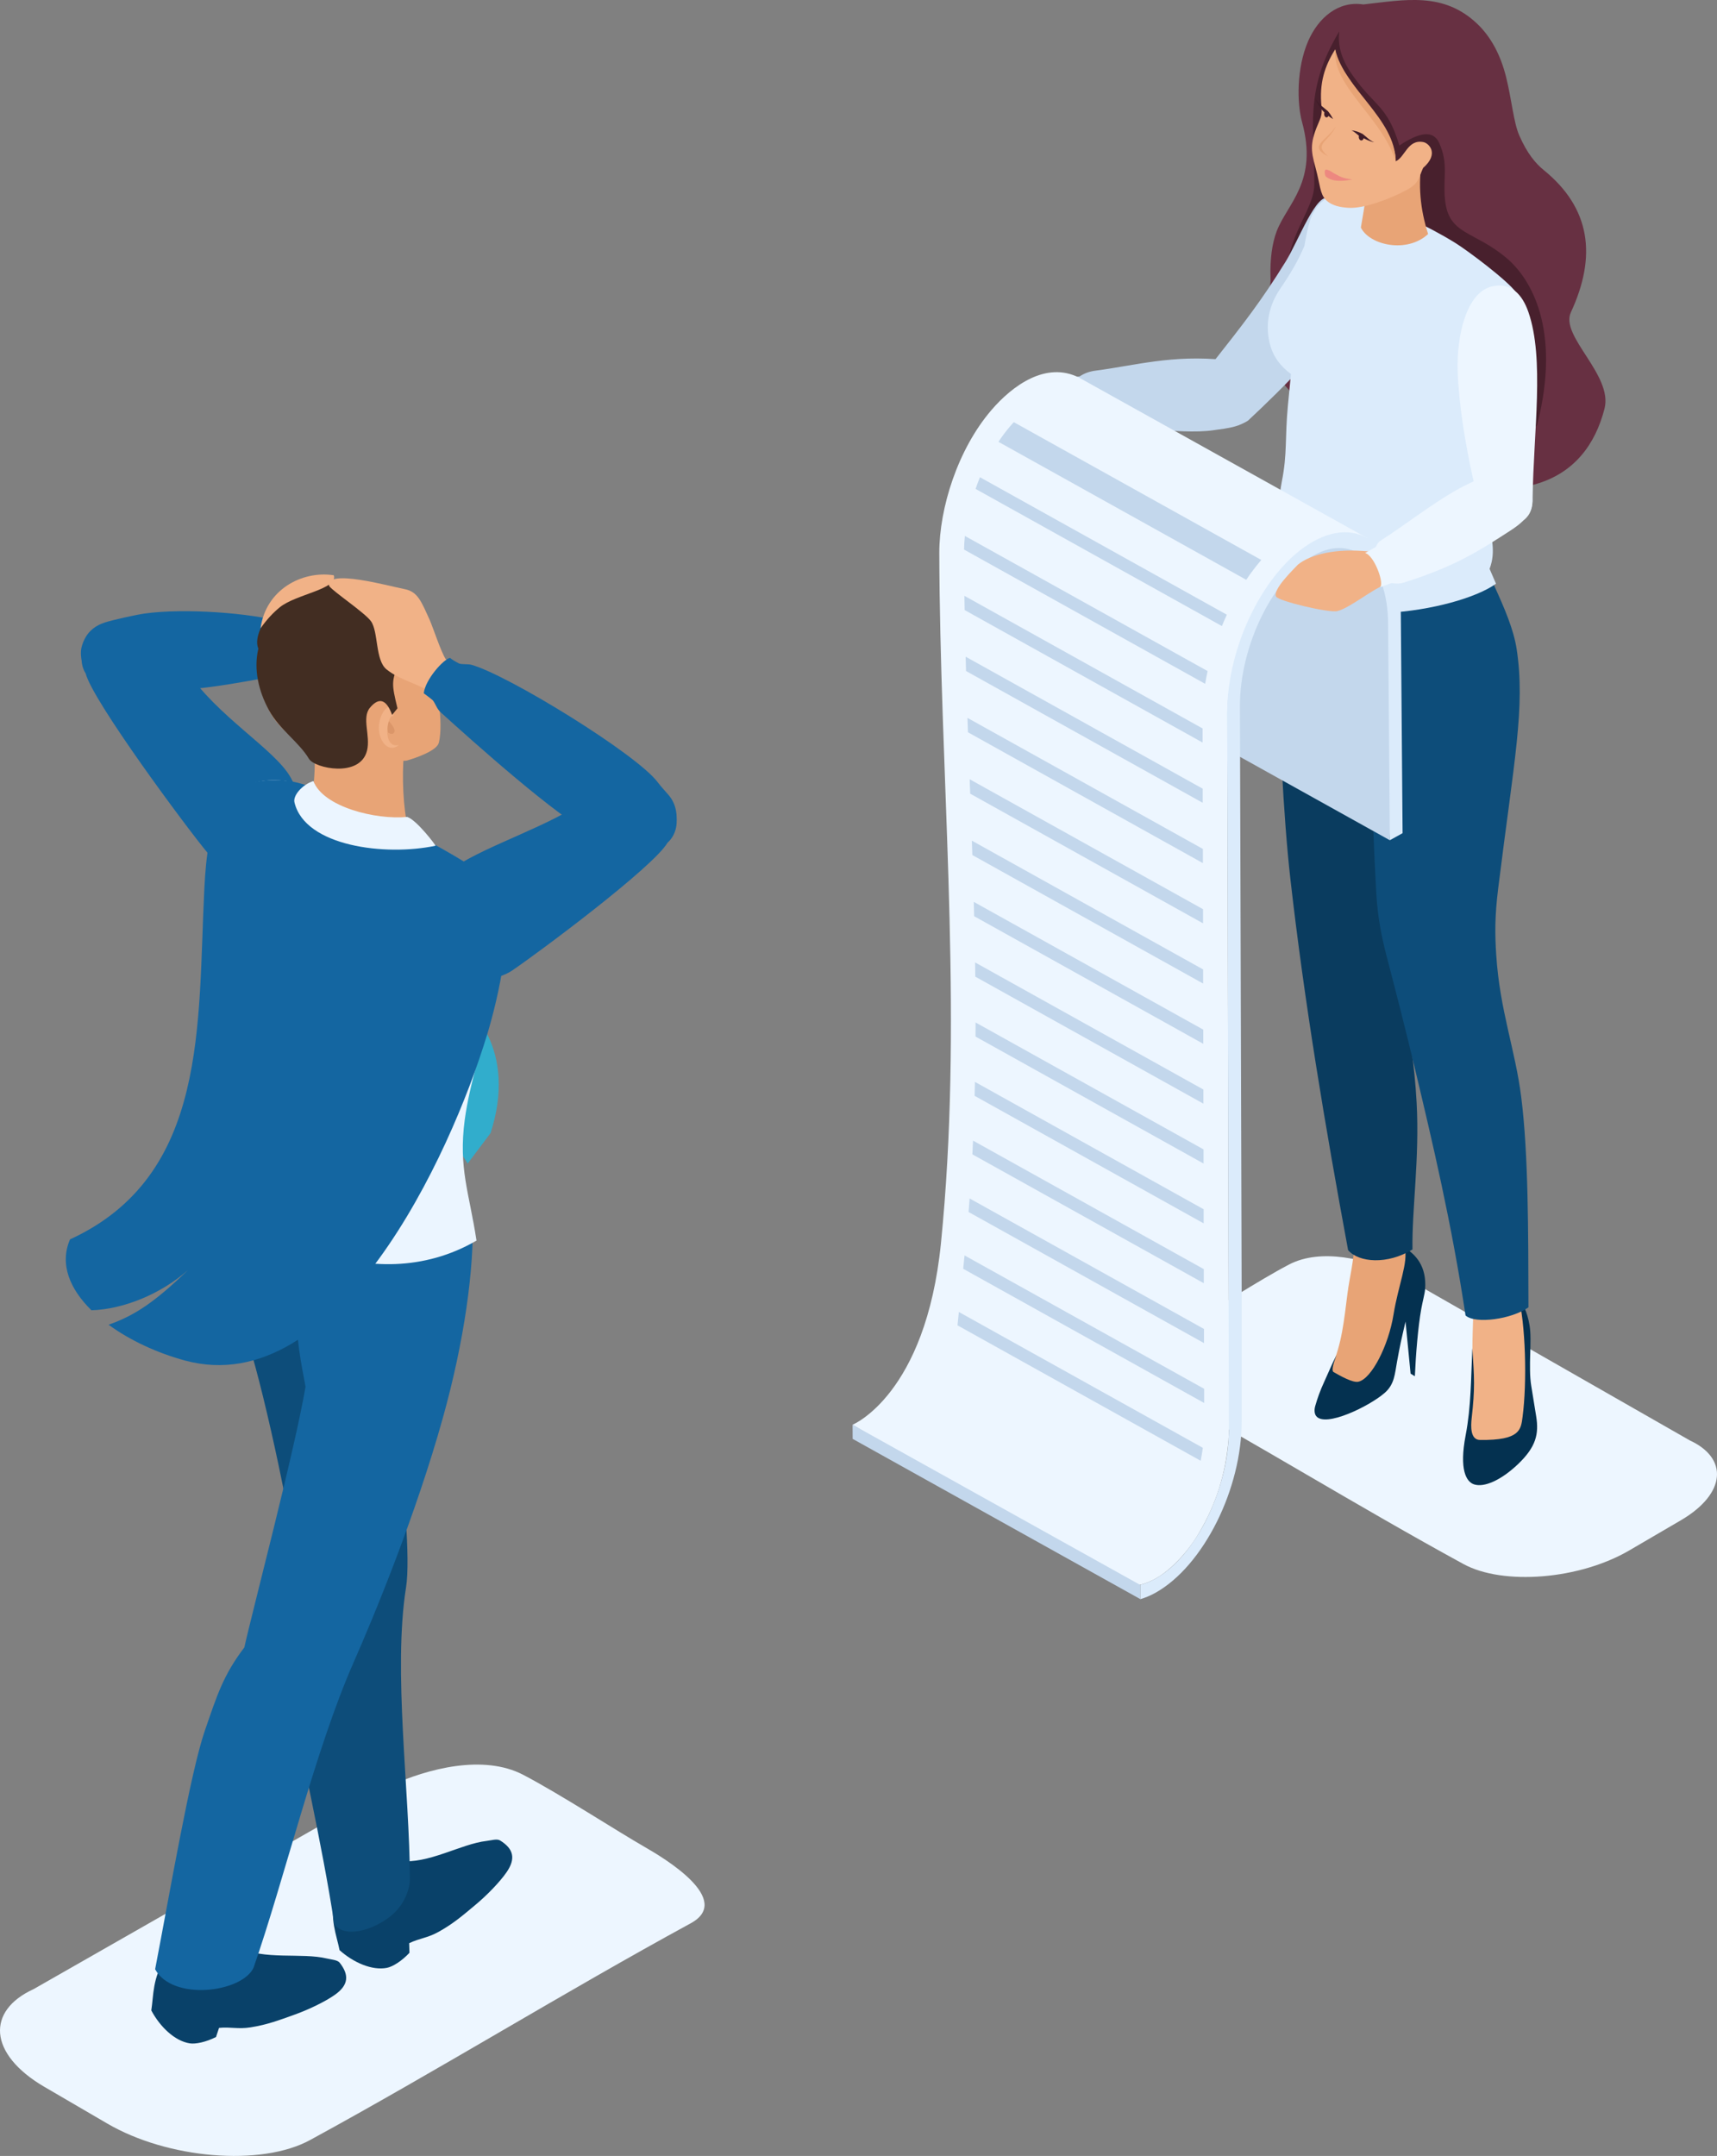
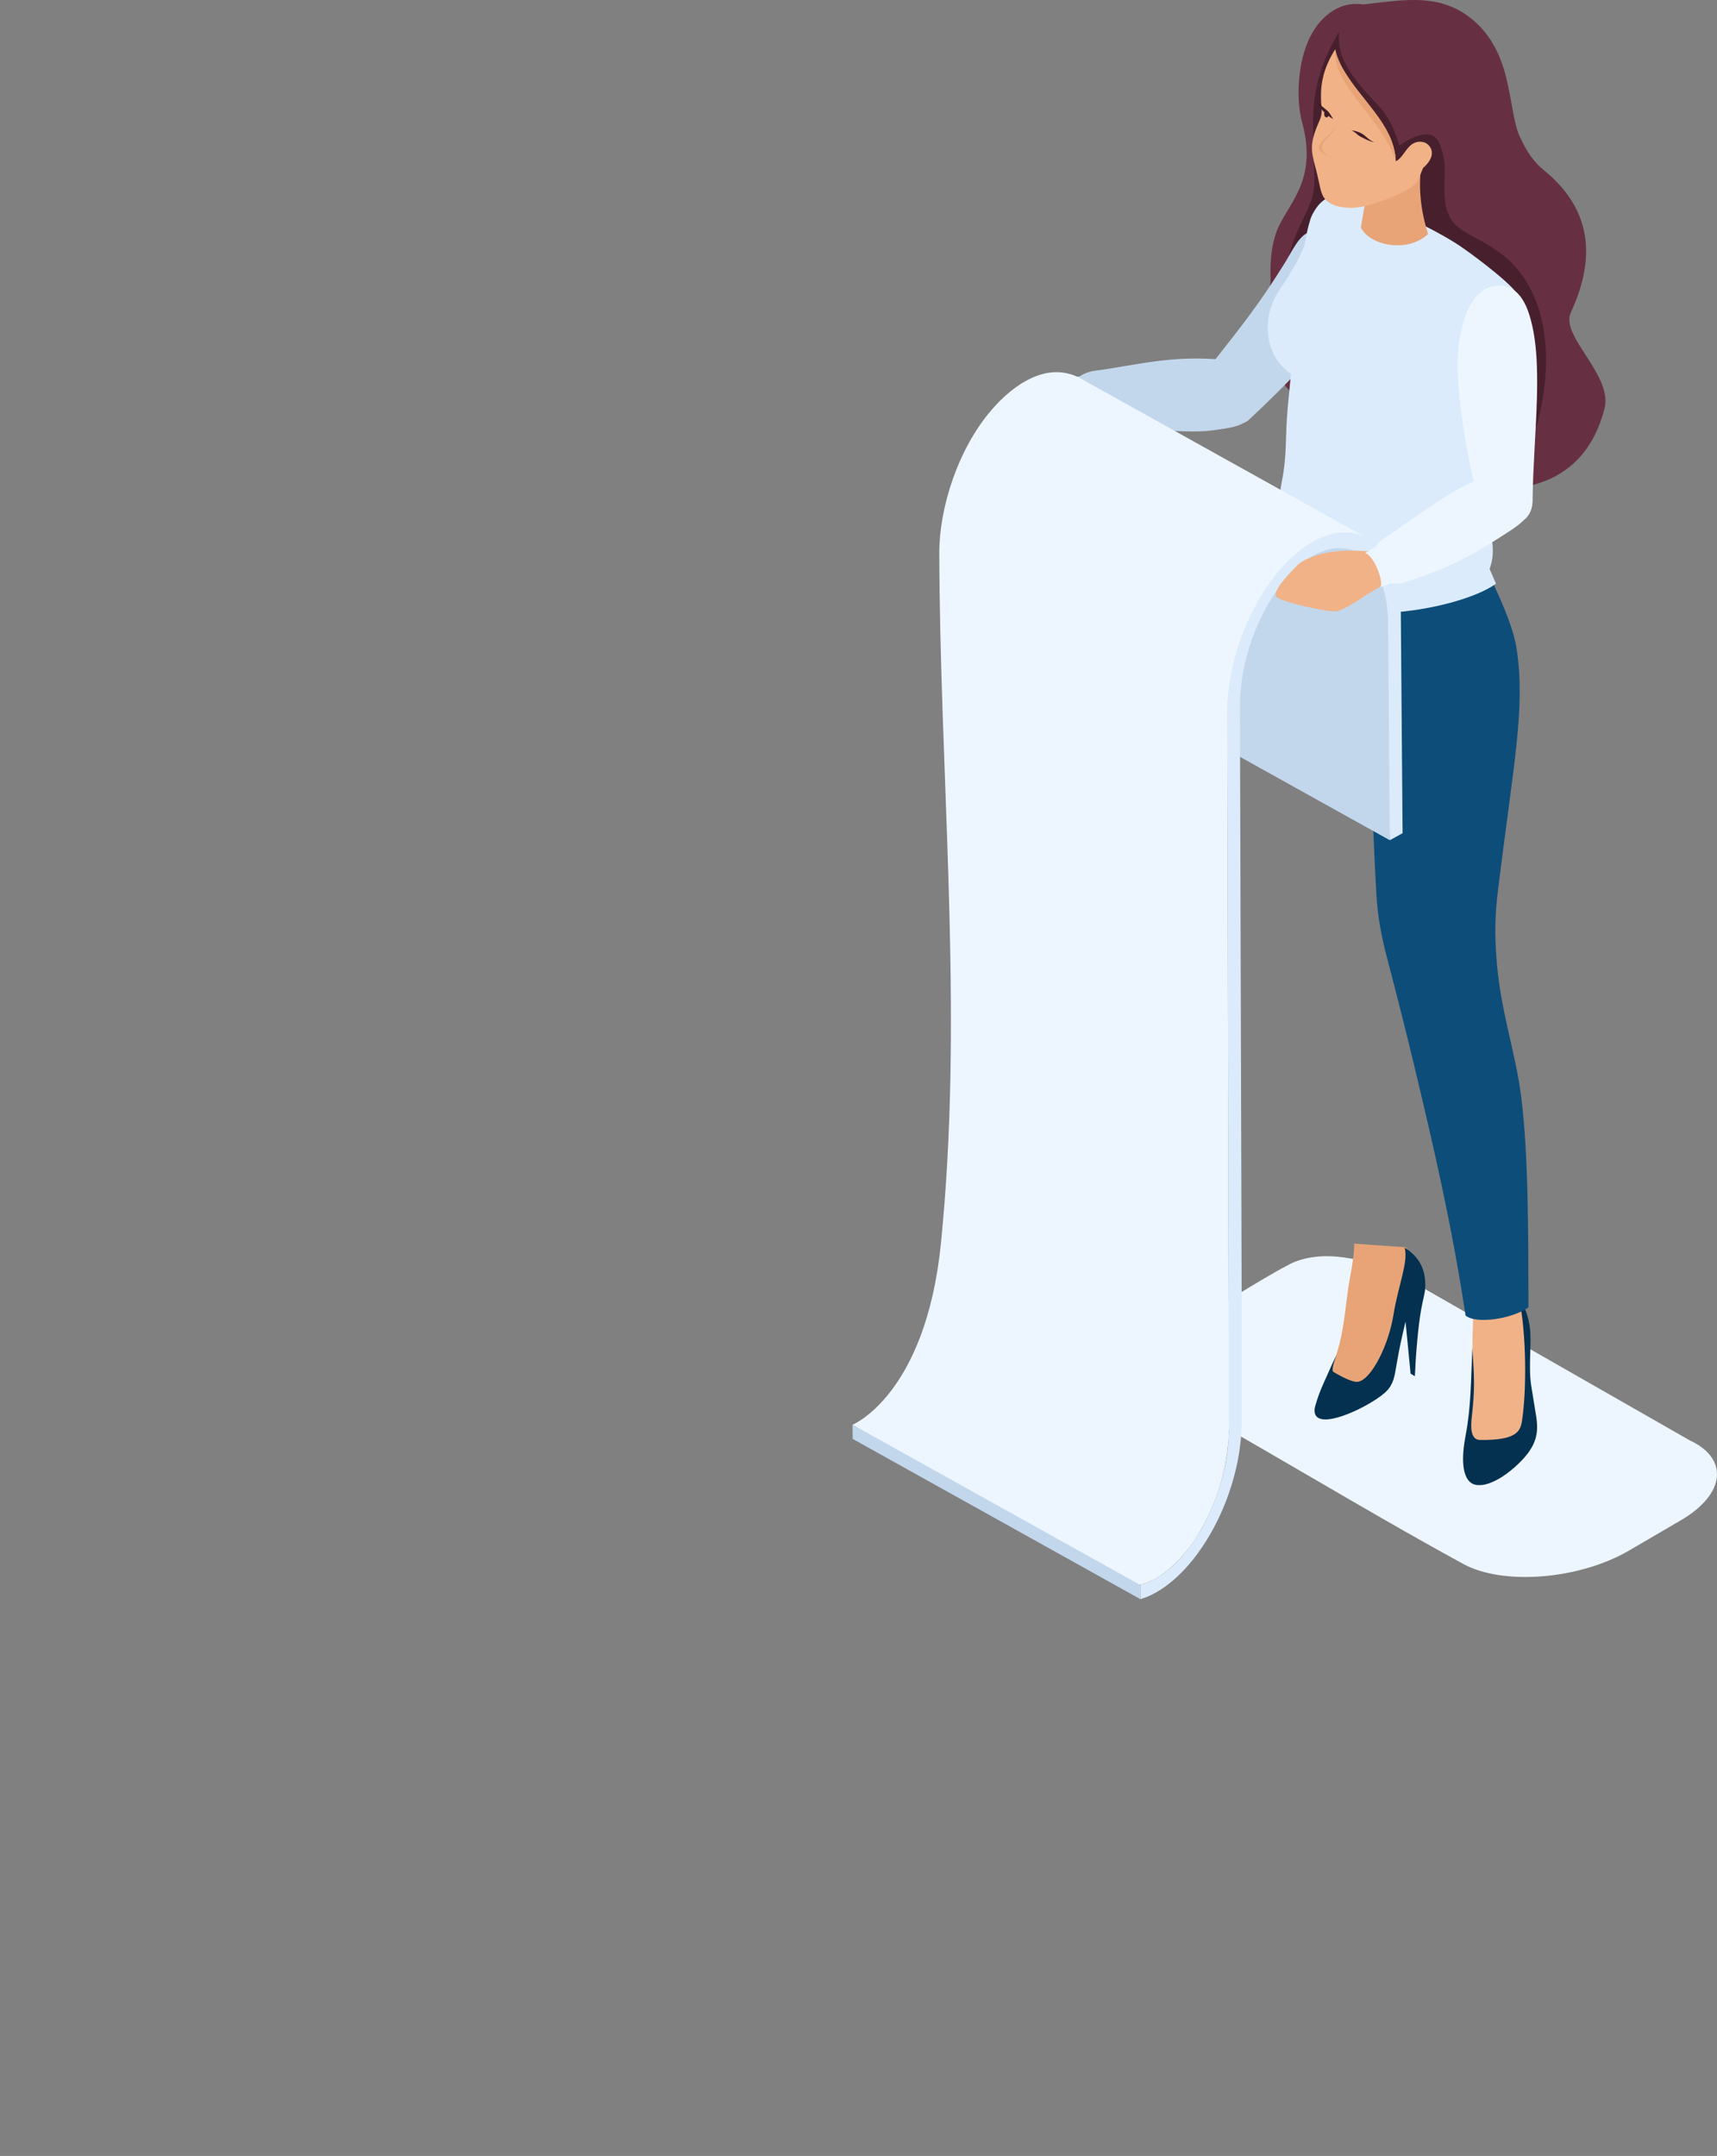
<svg xmlns="http://www.w3.org/2000/svg" width="290" height="364" viewBox="0 0 290 364" fill="none">
  <rect x="0" y="0" width="290" height="364" fill="#808080" stroke="none" />
  <g clip-path="url(#clip0_207_15227)">
    <path fill-rule="evenodd" clip-rule="evenodd" d="M5.684 335.827L65.765 301.552C72.316 298.553 81.687 296.169 88.363 299.648C94.446 302.816 104.46 309.304 108.886 311.833C112.249 313.757 123.93 320.764 116.655 324.722C95.259 336.377 74.083 349.481 52.358 361.321C48.246 363.56 42.238 364.37 35.926 363.845C29.644 363.32 23.198 361.491 18.133 358.537C14.52 356.433 10.973 354.364 7.48 352.325C2.77 349.576 0.27 346.328 0.02 343.324C-0.219 340.39 1.662 337.666 5.684 335.827V335.827Z" fill="#EDF6FF" />
    <path fill-rule="evenodd" clip-rule="evenodd" d="M31.415 113.063C33.761 109.489 27.967 106.266 24.929 105.176C17.349 102.462 11.756 109.34 14.475 113.723C15.693 118.411 31.51 139.726 34.983 143.9C36.884 146.184 41.475 148.483 46.439 145.974C50.845 143.75 52.247 136.798 49.054 131.205C46.335 126.442 36.675 120.98 31.42 113.063H31.415Z" fill="#1466A1" />
    <path fill-rule="evenodd" clip-rule="evenodd" d="M17.664 105.111C18.946 104.686 23.008 103.787 24.37 103.597C31.191 102.622 42.423 103.527 47.552 104.971C48.136 105.136 49.039 105.846 49.513 105.876C50.292 105.926 50.886 105.926 51.25 105.851C52.073 106.591 52.817 110.499 51.819 112.633C51.295 112.678 50.521 112.758 49.947 112.838C49.244 113.058 48.64 113.713 47.722 113.892C40.602 115.272 30.837 117.141 24.49 116.456C20.942 116.071 16.91 117.676 15.359 115.112C13.817 112.568 13.363 110.564 13.852 108.99C14.48 106.965 15.728 105.756 17.664 105.116V105.111Z" fill="#1466A1" />
    <path fill-rule="evenodd" clip-rule="evenodd" d="M71.917 165.056C80.554 168.934 87.245 177.74 82.854 191.309L78.992 196.442L73.379 187.666C74.347 180.979 73.409 175.771 69.647 168.554C70.425 167.39 71.173 166.24 71.917 165.051V165.056Z" fill="#31ADCC" />
    <path fill-rule="evenodd" clip-rule="evenodd" d="M59.697 319.014C60.79 318.584 63.225 313.722 67.391 314.196C72.396 314.766 77.78 311.323 82.186 310.813C82.969 310.723 83.942 310.413 84.461 310.733C86.727 312.127 87.156 313.776 85.569 316.085C84.396 317.785 82.186 320.044 80.26 321.643C78.214 323.342 76.617 324.752 74.073 326.166C72.177 327.221 70.829 327.241 69.108 328.08L69.158 329.7C67.855 331.094 66.329 332.049 65.351 332.239C62.851 332.728 59.717 331.369 57.352 329.255C56.833 326.621 55.641 324.072 56.564 320.029L59.697 319.009V319.014Z" fill="#094169" />
    <path fill-rule="evenodd" clip-rule="evenodd" d="M63.33 208.677C64.288 219.422 70.081 258.555 68.584 267.976C66.334 282.145 69.208 302.422 69.233 317.46C69.123 319.254 68.165 321.703 66.119 323.392C62.931 326.026 58.006 327.271 56.454 324.802C54.428 311.363 50.517 294.7 49.344 287.233C48.032 278.872 48.256 270.38 50.372 264.883C49.504 258.88 45.208 236.915 41.794 226.179C40.562 222.306 32.748 209.581 38.307 199.231L63.335 208.672L63.33 208.677Z" fill="#0D4D7A" />
    <path fill-rule="evenodd" clip-rule="evenodd" d="M31.276 330.615C32.449 330.59 36.405 326.861 40.158 328.745C44.658 331.004 50.896 329.63 55.212 330.665C55.98 330.85 56.998 330.9 57.372 331.374C59.019 333.468 58.859 335.163 56.574 336.782C54.892 337.976 52.038 339.331 49.678 340.17C47.173 341.06 45.192 341.835 42.313 342.29C40.173 342.624 38.9 342.18 36.994 342.38L36.485 343.919C34.784 344.779 33.022 345.148 32.039 344.988C29.525 344.589 27.05 342.23 25.553 339.431C25.967 336.782 25.727 333.978 27.983 330.5L31.276 330.62V330.615Z" fill="#094169" />
    <path fill-rule="evenodd" clip-rule="evenodd" d="M59.712 280.701C53.201 295.465 48.056 317.2 42.822 332.229C40.841 336.422 29.145 337.896 26.201 332.479C28.761 319.159 32.169 299.213 34.609 292.161C36.64 286.289 37.682 282.855 41.27 278.142C42.518 272.395 49.743 245.091 51.604 234.121C50.282 226.939 47.313 214.414 56.648 203.874C61.129 207.068 73.529 209.067 79.816 205.508C80.125 214.15 78.409 226.454 74.801 239.379C70.24 255.732 63.23 272.724 59.707 280.706L59.712 280.701Z" fill="#1466A1" />
    <path fill-rule="evenodd" clip-rule="evenodd" d="M37.453 169.864C37.883 179.12 37.234 184.097 39.434 197.827C41.156 207.937 62.786 219.777 80.48 209.452C79.247 201.34 77.406 197.212 78.499 189.02C80.146 176.746 87.925 160.927 84.167 151.267C83.359 149.192 81.947 148.188 80.35 146.903C76.204 143.565 54.753 132.625 48.251 131.855C29.37 129.406 37.029 160.678 37.453 169.864Z" fill="#EBF5FF" />
    <path fill-rule="evenodd" clip-rule="evenodd" d="M82.236 174.821C84.222 168.269 87.056 155.949 84.332 150.897C83.354 149.082 81.857 148.038 80.37 146.843C76.523 143.745 54.947 132.6 48.91 131.885C36.934 130.331 35.078 139.037 34.519 149.927C33.347 172.892 35.293 198.466 11.826 209.252C10.025 213.415 11.786 217.628 15.444 221.221C20.723 221.061 27.085 218.563 31.75 214.429C26.117 219.842 22.843 222.066 18.338 223.66C21.96 226.309 26.571 228.443 31.276 229.713C56.908 236.62 76.079 195.103 82.226 174.821H82.236Z" fill="#1466A1" />
    <path fill-rule="evenodd" clip-rule="evenodd" d="M68.35 126.337C67.891 129.136 67.956 134.729 68.634 138.427C62.487 138.227 53.945 136.618 53.011 132.03C53.216 129.446 53.321 126.702 52.612 125.558C61.604 125.803 60.965 121.235 68.35 126.337Z" fill="#E8A476" />
    <path fill-rule="evenodd" clip-rule="evenodd" d="M74.118 125.398C73.789 126.752 70.246 127.972 68.695 128.412C68.225 128.547 65.501 128.242 64.952 128.367C60.227 129.436 53.875 130.841 53.546 129.561C53.276 128.497 52.932 127.627 52.483 127.162C50.652 125.248 47.328 123.394 45.622 120.26C42.898 115.257 42.204 109.195 46.331 104.172C53.87 95.001 66.584 97.65 71.788 107.586C72.806 109.525 71.419 110.994 71.853 112.743C71.938 113.088 72.472 113.348 73.006 114.033C73.744 114.982 74.942 122.034 74.123 125.393L74.118 125.398Z" fill="#E8A476" />
    <path fill-rule="evenodd" clip-rule="evenodd" d="M66.423 120.96C66.623 119.505 66.104 119.101 65.545 119.375C64.927 119.675 64.203 120.815 64.018 122.314C63.724 124.738 65.445 127.357 67.386 125.773C65.535 126.282 65.226 123.983 65.49 122.469C65.67 121.44 66.119 120.64 66.423 120.96Z" fill="#F1B287" />
    <path fill-rule="evenodd" clip-rule="evenodd" d="M65.695 121.754C66.429 122.619 66.733 123.159 66.638 123.534C66.569 123.794 66.264 124.133 65.551 123.689C65.391 123.014 65.491 122.334 65.695 121.754V121.754Z" fill="#DB9669" />
    <path fill-rule="evenodd" clip-rule="evenodd" d="M52.198 128.142C50.526 125.308 47.208 123.174 45.427 119.915C43.676 116.697 42.807 113.023 43.636 109.505C42.543 106.986 46.145 102.208 47.767 101.213C47.657 101.463 47.543 101.683 47.458 102.043C52.118 98.12 53.71 98.359 59.603 97.845C59.004 98.085 58.445 98.335 57.861 98.609C61.04 97.89 69.921 99.924 70.815 105.861C69.163 103.477 67.906 104.097 66.923 105.052C68.529 107.925 67.751 111.074 67.422 111.854C66.084 115.022 66.129 115.422 67.132 119.59L66.229 120.705C65.076 117.511 63.669 118.081 62.487 119.485C61.055 121.185 62.607 124.213 61.993 126.717C60.845 131.39 53.126 129.711 52.198 128.132V128.142Z" fill="#422D22" />
    <path fill-rule="evenodd" clip-rule="evenodd" d="M52.932 131.87C51.111 132.43 49.414 134.304 49.743 135.509C51.555 142.92 65.122 144.58 73.554 142.79C73.654 142.77 70.396 138.452 68.784 137.928C63.475 138.447 54.568 136.248 52.932 131.87Z" fill="#EBF5FF" />
    <path fill-rule="evenodd" clip-rule="evenodd" d="M104.26 128.096C103.681 127.422 103.008 126.722 102.379 125.887C98.033 120.1 77.625 113.468 75.27 111.269C74.477 110.059 73.064 105.746 72.576 104.671C71.168 101.588 70.58 99.874 68.294 99.454C65.974 99.024 54.882 95.915 55.595 98.944C56.319 99.918 61.643 103.462 62.656 104.886C63.933 106.676 63.355 111.433 65.27 113.003C67.556 114.872 70.889 115.512 72.451 116.771C78.199 120.954 85.958 130.905 93.003 134.214C96.237 135.728 98.996 139.441 101.511 137.807C103.881 136.268 104.949 134.574 105.343 132.979C105.852 130.92 105.593 129.656 104.265 128.101L104.26 128.096Z" fill="#F1B287" />
    <path fill-rule="evenodd" clip-rule="evenodd" d="M96.636 136.558C111.585 130.67 113.636 135.843 113.641 135.853C114.709 138.117 114.499 140.696 112.738 142.29C110.273 146.464 90.998 160.807 86.512 163.851C84.052 165.52 79.007 166.455 74.931 162.672C71.313 159.313 70.39 152.311 75.001 147.823C78.928 143.995 89.745 140.666 96.636 136.558V136.558Z" fill="#1466A1" />
    <path fill-rule="evenodd" clip-rule="evenodd" d="M112.943 134.249C112.364 133.574 111.691 132.874 111.062 132.04C107.519 127.322 85.829 113.972 79.632 112.243C79.048 112.078 77.91 112.218 77.486 111.998C76.793 111.638 76.288 111.329 76.014 111.074C74.926 111.279 71.828 114.707 71.573 117.051C71.997 117.361 72.616 117.831 73.065 118.201C73.554 118.755 73.729 119.63 74.422 120.255C79.801 125.133 94.401 138.222 100.184 140.936C103.418 142.45 106.177 146.164 108.692 144.529C111.062 142.99 113.657 141.571 114.051 139.971C114.56 137.912 114.265 135.798 112.938 134.244L112.943 134.249Z" fill="#1466A1" />
    <path fill-rule="evenodd" clip-rule="evenodd" d="M44.01 106.081C44.878 99.574 50.985 96.3 56.374 97.125C57.163 99.459 49.962 100.318 47.258 102.528C46.16 103.422 45.087 104.542 44.01 106.081Z" fill="#F1B287" />
  </g>
  <g clip-path="url(#clip1_207_15227)">
    <path fill-rule="evenodd" clip-rule="evenodd" d="M230.259 0.753C226.011 0.094 222.652 3.027 220.947 6.94C218.956 11.523 219.055 17.45 219.904 20.56C222.674 30.671 217.428 34.34 215.629 39.05C214.84 41.125 214.493 43.848 214.592 46.842C214.73 50.993 211.536 55.426 213.362 59.676C215.381 64.369 224.825 73.722 228.891 76.063C256.693 88.703 267.918 81.033 271.002 68.996C272.458 63.301 263.45 56.765 265.315 52.742C269.755 43.178 268.608 35.115 260.747 28.723C259.401 27.627 257.956 25.978 256.588 22.829C255.645 20.66 255.308 16.736 254.381 13.022C253.444 9.248 251.8 6.193 249.461 3.979C243.751 -1.417 237.264 -0.022 230.259 0.753Z" fill="#673042" />
    <path fill-rule="evenodd" clip-rule="evenodd" d="M226.204 5.313C225.851 8.064 226.855 10.454 228.482 12.762C232.283 18.142 234.274 17.721 236.354 24.567C239.774 22.281 242.119 21.933 243.1 24.179C244.684 27.793 243.685 29.93 244.055 33.665C244.656 39.742 248.882 38.862 254.492 43.599C258.414 46.914 263.748 55.37 259.655 71.63C258.822 74.94 248.225 58.387 236.288 58.387L226.447 55.918C222.492 52.349 219.684 51.884 218.338 49.726C216.992 47.567 217.036 44.645 218.47 40.699C219.778 37.091 221.962 34.025 221.979 31.208C222.039 21.523 220.175 15.308 226.199 5.308L226.204 5.313Z" fill="#48202D" />
    <path fill-rule="evenodd" clip-rule="evenodd" d="M285.349 243.159L236.188 215.067C230.826 212.61 223.159 210.656 217.697 213.506C212.722 216.102 204.524 221.42 200.9 223.496C198.148 225.073 188.593 230.812 194.545 234.061C212.054 243.613 229.381 254.355 247.16 264.056C250.525 265.894 255.44 266.552 260.603 266.126C265.744 265.7 271.018 264.195 275.166 261.776C278.123 260.05 281.025 258.356 283.882 256.685C287.738 254.432 289.784 251.77 289.983 249.308C290.182 246.9 288.643 244.67 285.349 243.165V243.159Z" fill="#EDF6FF" />
-     <path fill-rule="evenodd" clip-rule="evenodd" d="M204.789 61.286C203.548 63.383 204.271 67.822 206.72 69.831C207.206 71.215 208.855 72.31 210.791 71.015C216.627 65.564 225.321 57.014 228.416 50.461C230.335 46.393 230.694 34.976 224.499 33.532C222.425 32.22 219.275 40.726 217.151 44.157C212.992 50.882 210.002 54.678 204.789 61.292V61.286Z" fill="#C3D7EC" />
+     <path fill-rule="evenodd" clip-rule="evenodd" d="M204.789 61.286C203.548 63.383 204.271 67.822 206.72 69.831C207.206 71.215 208.855 72.31 210.791 71.015C216.627 65.564 225.321 57.014 228.416 50.461C222.425 32.22 219.275 40.726 217.151 44.157C212.992 50.882 210.002 54.678 204.789 61.292V61.286Z" fill="#C3D7EC" />
    <path fill-rule="evenodd" clip-rule="evenodd" d="M180.016 70.755C180.529 70.705 181.671 70.622 182.217 70.606C182.995 70.584 183.635 71.087 184.456 71.187C187.242 71.53 199.334 73.489 204.944 72.637C207.079 72.316 210.637 72.105 211.531 69.825C214.217 64.092 210.444 61.214 206.913 60.782C198.065 59.847 191.744 61.706 185.058 62.575C184.021 62.708 183.155 63.018 182.366 63.544C181.616 63.688 180.832 63.666 180.077 63.627C179.492 64.064 178.78 68.68 180.016 70.755Z" fill="#C3D7EC" />
    <path fill-rule="evenodd" clip-rule="evenodd" d="M255.81 215.36C255.998 216.622 256.257 217.884 256.593 219.146C257.079 220.95 257.642 223.003 257.945 225.577C258.331 228.814 258.596 232.672 258.221 237.459C258.088 239.136 257.471 239.938 257.311 242.235L247.999 245.212C248.214 243.225 248.495 240.193 248.617 236.844C248.727 233.85 248.7 230.607 248.694 227.641C248.683 224.232 248.97 221.133 248.738 219.256L255.816 215.36H255.81Z" fill="#F1B287" />
    <path fill-rule="evenodd" clip-rule="evenodd" d="M256.362 218.426C257.167 220.28 257.929 221.227 258.353 223.844C258.778 226.462 258.1 230.723 258.624 233.966L259.457 239.108C259.942 242.102 259.451 244.288 256.367 247.221C253.571 249.877 250.686 251.195 248.948 250.608C247.668 250.176 246.427 248.173 247.547 242.318C248.479 237.436 248.435 232.821 248.678 227.624C249.009 232.655 249.136 234.37 248.567 239.412C248.407 240.823 248.325 243.098 249.969 243.115C256.776 243.203 256.88 241.355 257.162 239.213C257.917 233.496 257.719 223.523 256.362 218.432V218.426Z" fill="#043150" />
    <path fill-rule="evenodd" clip-rule="evenodd" d="M237.452 210.595C241.667 215.797 236.956 214.984 237.358 221.852C237.392 222.455 235.064 232.931 235.064 232.931C235.064 232.931 228.808 234.68 228.334 234.608C227.859 234.542 223.981 233.186 223.981 233.186C224.285 232.616 224.671 231.227 224.914 230.701C226.613 227.087 227.032 222.765 227.584 218.415C227.953 215.543 228.725 212.659 228.725 209.97L237.447 210.59L237.452 210.595Z" fill="#E8A476" />
    <path fill-rule="evenodd" clip-rule="evenodd" d="M225.741 228.797C225.068 230.037 224.346 231.813 223.722 233.153C222.928 234.879 222.536 236.019 222.145 237.37C221.946 238.05 222.007 238.687 222.288 239.063C223.8 241.1 231.368 237.386 233.905 235.139C235.544 233.689 235.577 231.968 235.963 229.871C236.542 226.722 236.642 226.368 237.392 223.136L238.247 231.918L238.969 232.356C239.124 228.78 239.499 224.049 240.051 220.988C240.271 219.771 240.646 218.382 240.696 217.706C241.01 213.727 239.047 211.774 237.243 210.656C237.905 213.074 236.156 217.009 235.362 221.957C234.529 227.137 231.671 232.804 229.421 233.285C228.472 233.49 226.381 232.3 225.239 231.653C224.809 231.404 225.3 229.921 225.741 228.797V228.797Z" fill="#043150" />
-     <path fill-rule="evenodd" clip-rule="evenodd" d="M216.821 94.553C216.568 96.938 216.253 102.854 216.071 111.831C215.889 120.807 216.755 137.892 217.941 148.368C220.335 169.448 223.838 190.229 227.694 211.071C229.498 213.169 234.33 213.561 238.567 210.949C238.451 204.164 239.78 195.625 239.267 186.161C238.567 173.123 235.279 161.645 234.341 149.608C236.068 135.119 237.756 113.867 237.386 96.041L216.821 94.558V94.553Z" fill="#0A3C5F" />
    <path fill-rule="evenodd" clip-rule="evenodd" d="M247.47 86.965C250.035 95.333 255.148 102.998 256.158 109.562C257.664 119.424 255.706 128.5 253.047 149.956C252.451 154.743 252.484 157.765 252.716 161.29C253.323 170.616 255.921 177.19 256.936 185.232C258.155 194.911 258.122 207.85 258.155 220.723C255.353 222.721 249.218 223.59 247.53 222.101C245.164 206.411 241.871 192.531 238.892 180.052C237.518 174.296 235.985 168.275 234.192 161.412C233.32 158.07 232.686 154.688 232.487 151.257C231.958 142.103 231.566 131.123 231.511 121.726C223.976 110.763 219.077 105.378 217.031 99.672C216.639 95.959 217.935 91.476 217.935 91.476L247.475 86.976L247.47 86.965Z" fill="#0D4D7A" />
    <path fill-rule="evenodd" clip-rule="evenodd" d="M252.456 77.546C248.363 85.698 253.797 90.269 251.59 96.042L252.671 98.554C246.085 103.297 222.072 107.193 216.17 97.785L216.049 93.092C215.034 90.845 216.198 82.826 216.495 81.326C217.444 76.561 217.003 74.037 217.521 68.525C217.659 67.048 217.803 65.559 217.952 64.07C217.985 63.76 218.012 63.456 218.04 63.151C216.335 61.879 214.984 60.246 214.427 57.866C213.66 54.568 214.394 51.441 216.231 48.746C218.194 45.873 219.336 43.804 220.313 41.518C220.611 39.769 220.909 38.341 221.223 37.378C221.422 36.559 221.852 35.79 222.321 35.115C223.816 32.968 226.508 31.883 231.185 33.853C235.389 35.624 240.938 37.993 245.815 41.026C247.933 42.343 254.635 47.357 256.086 49.388C256.814 50.412 257.283 51.646 257.388 53.206C257.895 60.606 255.683 71.137 252.462 77.546H252.456Z" fill="#DBEBFB" />
    <path fill-rule="evenodd" clip-rule="evenodd" d="M240.221 26.791C239.46 31.152 239.863 35.286 241.209 39.514C237.651 42.818 231.318 41.418 229.851 38.419C230.159 36.481 230.524 34.7 230.733 32.713L240.227 26.791H240.221Z" fill="#E8A476" />
    <path fill-rule="evenodd" clip-rule="evenodd" d="M225.514 8.334C223.738 11.162 222.795 14.002 223.203 18.025C223.308 19.049 223.159 19.685 222.872 20.338C221.211 24.096 221.36 25.264 222.182 28.274C222.982 31.202 222.927 32.735 223.925 33.737C224.946 34.772 226.474 35.01 227.77 35.087C230.429 35.253 234.986 33.499 237.639 32.043C239.603 30.964 239.531 30.228 240.359 28.357C243.133 25.939 241.335 24.168 240.408 23.991C237.744 23.471 237.314 26.553 235.73 27.234C235.995 21.822 225.707 12.679 225.514 8.334V8.334Z" fill="#F1B287" />
    <path fill-rule="evenodd" clip-rule="evenodd" d="M225.514 8.334C227.003 14.981 235.658 20.012 235.73 27.234C233.363 19.73 224.968 14.594 225.514 8.334V8.334Z" fill="#E8A476" />
    <path fill-rule="evenodd" clip-rule="evenodd" d="M225.161 20.106C224.836 19.519 224.582 19.082 224.223 18.733C223.644 18.169 222.955 17.864 222.21 16.713C222.535 17.632 223.037 18.379 223.76 19.038C224.163 19.403 224.461 19.702 225.161 20.106V20.106Z" fill="#401C28" />
    <path fill-rule="evenodd" clip-rule="evenodd" d="M228.245 22.015C228.907 22.054 229.652 22.32 230.148 22.635C230.705 22.995 231.229 23.67 232.101 24.018C231.274 23.875 230.595 23.471 229.795 23.072C229.227 22.79 228.874 22.248 228.251 22.015H228.245Z" fill="#401C28" />
-     <path fill-rule="evenodd" clip-rule="evenodd" d="M224.135 28.645C224.77 28.839 224.974 29.082 225.398 29.315C226.733 30.034 226.965 30.101 228.41 30.3C226.491 30.648 225.078 30.693 223.948 29.818C223.788 29.691 223.495 28.451 224.135 28.645V28.645Z" fill="#ED8880" />
    <path fill-rule="evenodd" clip-rule="evenodd" d="M225.674 21.307C224.13 24.229 221.84 24.29 224.323 26.398C220.897 24.638 223.854 23.963 225.674 21.307Z" fill="#E8A476" />
    <path fill-rule="evenodd" clip-rule="evenodd" d="M224.052 18.689C223.832 18.689 223.655 18.944 223.655 19.253C223.655 19.563 223.832 19.818 224.052 19.818C224.273 19.818 224.45 19.563 224.45 19.253C224.45 18.944 224.273 18.689 224.052 18.689Z" fill="#401C28" />
-     <path fill-rule="evenodd" clip-rule="evenodd" d="M229.9 22.563C229.663 22.563 229.497 22.773 229.497 23.105C229.497 23.437 229.69 23.714 229.927 23.714C230.165 23.714 230.358 23.443 230.358 23.105C230.358 22.768 230.137 22.563 229.9 22.563Z" fill="#401C28" />
    <path fill-rule="evenodd" clip-rule="evenodd" d="M226.397 90.739L180.738 66.278C181.191 66.527 181.615 66.831 182.018 67.191C184.351 69.283 185.813 73.162 185.83 78.326L186.122 114.808L234.748 141.865L235.631 111.487C235.758 98.282 236.574 96.191 226.402 90.739H226.397Z" fill="#C3D7EC" />
    <path fill-rule="evenodd" clip-rule="evenodd" d="M230.887 90.828L182.261 63.76C176.679 60.932 170.991 65.11 167.455 69.228C161.757 75.863 158.646 85.77 158.646 93.346C158.756 129.955 162.353 166.62 159.534 203.035C159.357 205.321 159.153 207.606 158.927 209.892C156.351 235.516 144 240.541 144 240.541L187.628 266.984C187.628 266.984 187.678 267.011 187.7 267.022C190.1 268.328 192.803 267.836 195.109 266.557C197.872 265.063 200.796 261.765 202.445 258.926C205.457 253.873 206.985 248.875 207.498 243.109C207.537 242.434 207.57 241.764 207.57 241.1C207.449 200.849 207.399 160.698 207.278 120.414C207.278 110.209 215.905 88.647 230.898 90.823L230.887 90.828Z" fill="#EDF6FF" />
-     <path fill-rule="evenodd" clip-rule="evenodd" d="M210.488 97.89L168.636 74.596C169.259 73.655 169.921 72.77 170.616 71.962C170.803 71.74 171.013 71.508 171.228 71.275L213.031 94.541C212.121 95.599 211.271 96.722 210.488 97.89ZM202.793 246.628L161.724 223.766L161.95 221.508L203.157 244.442C203.057 245.184 202.936 245.909 202.798 246.623L202.793 246.628ZM203.383 236.866V234.481L162.91 211.956L162.683 214.214L203.383 236.872V236.866ZM203.355 226.76V224.375L163.77 202.343C163.715 203.107 163.654 203.865 163.594 204.629L203.355 226.76ZM203.328 216.655L164.234 194.894C164.272 194.119 164.311 193.35 164.344 192.575L203.317 214.27V216.655H203.322H203.328ZM203.3 206.549L164.614 185.016C164.636 184.23 164.653 183.449 164.669 182.663L203.294 204.164V206.549H203.3V206.549ZM203.278 196.444V194.059L164.774 172.63C164.774 173.421 164.774 174.218 164.769 175.01L203.278 196.444V196.444ZM203.256 186.338V183.953L164.691 162.491C164.702 163.294 164.713 164.091 164.725 164.893L203.256 186.338V186.338ZM203.234 176.233L164.531 154.688C164.509 153.88 164.493 153.077 164.471 152.269L203.234 173.842V176.227H203.239L203.234 176.233ZM203.212 166.061L164.228 144.361C164.2 143.553 164.173 142.739 164.145 141.931L203.206 163.675V166.061H203.212V166.061ZM203.19 155.889V153.503L163.776 131.566L163.864 134.001L203.19 155.889ZM203.168 145.717V143.331L163.406 121.205C163.434 122.014 163.461 122.827 163.489 123.635L203.162 145.722L203.168 145.717ZM203.146 135.545L163.163 113.292C163.141 112.484 163.119 111.676 163.097 110.873L203.14 133.16V135.545H203.146ZM203.123 125.373L162.926 102.998C162.91 102.195 162.899 101.393 162.888 100.596L203.118 122.988V125.373H203.123V125.373ZM203.548 115.45C203.67 114.736 203.808 114.016 203.967 113.303L162.97 90.485C162.888 91.265 162.843 92.034 162.827 92.787L203.543 115.45H203.548ZM206.378 105.704C206.643 105.051 206.924 104.409 207.211 103.784L165.513 80.573C165.249 81.221 165 81.879 164.774 82.543L206.384 105.704H206.378Z" fill="#C3D7EC" />
    <path fill-rule="evenodd" clip-rule="evenodd" d="M192.621 267.614L144 240.546L144.011 242.932L192.621 270V267.614Z" fill="#C3D7EC" />
    <path fill-rule="evenodd" clip-rule="evenodd" d="M236.608 104.193C236.597 98.498 234.97 94.209 232.35 91.868C229.674 89.477 225.967 89.123 221.874 91.381C217.786 93.656 214.096 98.094 211.437 103.435C208.85 108.643 207.25 114.725 207.272 120.414C207.394 160.698 207.443 200.849 207.565 241.1C207.576 246.269 206.147 251.742 203.83 256.407C201.574 260.951 198.485 264.698 195.103 266.563C194.254 267.033 193.426 267.365 192.621 267.564V269.994C193.432 269.745 194.265 269.413 195.114 268.942C199.202 266.679 202.892 262.229 205.551 256.889C208.138 251.681 209.738 245.604 209.716 239.91V218.426L209.424 119.224C209.413 114.055 210.841 108.582 213.158 103.911C215.414 99.378 218.504 95.632 221.885 93.766C225.267 91.885 228.367 92.222 230.639 94.248C232.973 96.345 234.435 100.225 234.451 105.383L234.744 141.859L236.895 140.669L236.603 104.193H236.608Z" fill="#DBEBFB" />
    <path fill-rule="evenodd" clip-rule="evenodd" d="M219.231 95.316C218.558 96.047 214.895 99.534 215.53 100.729C215.927 101.482 224.482 103.529 225.9 103.169C228.063 102.622 232.305 99.096 233.877 98.82C234.561 96.578 232.492 94.669 231.135 93.103C225.696 92.555 221.41 93.562 219.231 95.316V95.316Z" fill="#F1B287" />
    <path fill-rule="evenodd" clip-rule="evenodd" d="M258.148 52.692C260.89 60.622 259.009 72.775 258.854 84.231C258.838 85.322 258.584 86.213 258.165 86.904C257.872 87.386 249.846 85.737 248.809 80.916C247.496 74.934 246.426 68.553 246.205 62.847C245.963 56.61 247.728 49.271 252.069 48.336C255.23 47.655 257.117 49.714 258.148 52.692V52.692Z" fill="#EDF6FF" />
    <path fill-rule="evenodd" clip-rule="evenodd" d="M258.617 83.08C259.197 85.266 258.535 86.91 257.343 87.834C256.797 88.382 256.069 88.963 255.104 89.583C250.122 92.799 245.985 95.577 237.065 98.372C236.398 98.582 235.857 98.56 235.041 98.449C234.484 98.615 233.651 98.986 233.06 99.152C233.904 98.681 232.139 93.767 230.562 93.369C231.141 93.059 231.748 92.71 232.371 92.339C232.707 91.686 232.829 91.493 233.408 91.127C237.826 88.321 243.426 83.783 248.39 81.509C252.119 79.716 256.483 78.343 258.623 83.086L258.617 83.08Z" fill="#EDF6FF" />
  </g>
  <defs>
    <clipPath id="clip0_207_15227">
-       <rect width="119" height="267" fill="white" transform="translate(0 97)" />
-     </clipPath>
+       </clipPath>
    <clipPath id="clip1_207_15227">
      <rect width="146" height="270" fill="white" transform="translate(144)" />
    </clipPath>
  </defs>
</svg>